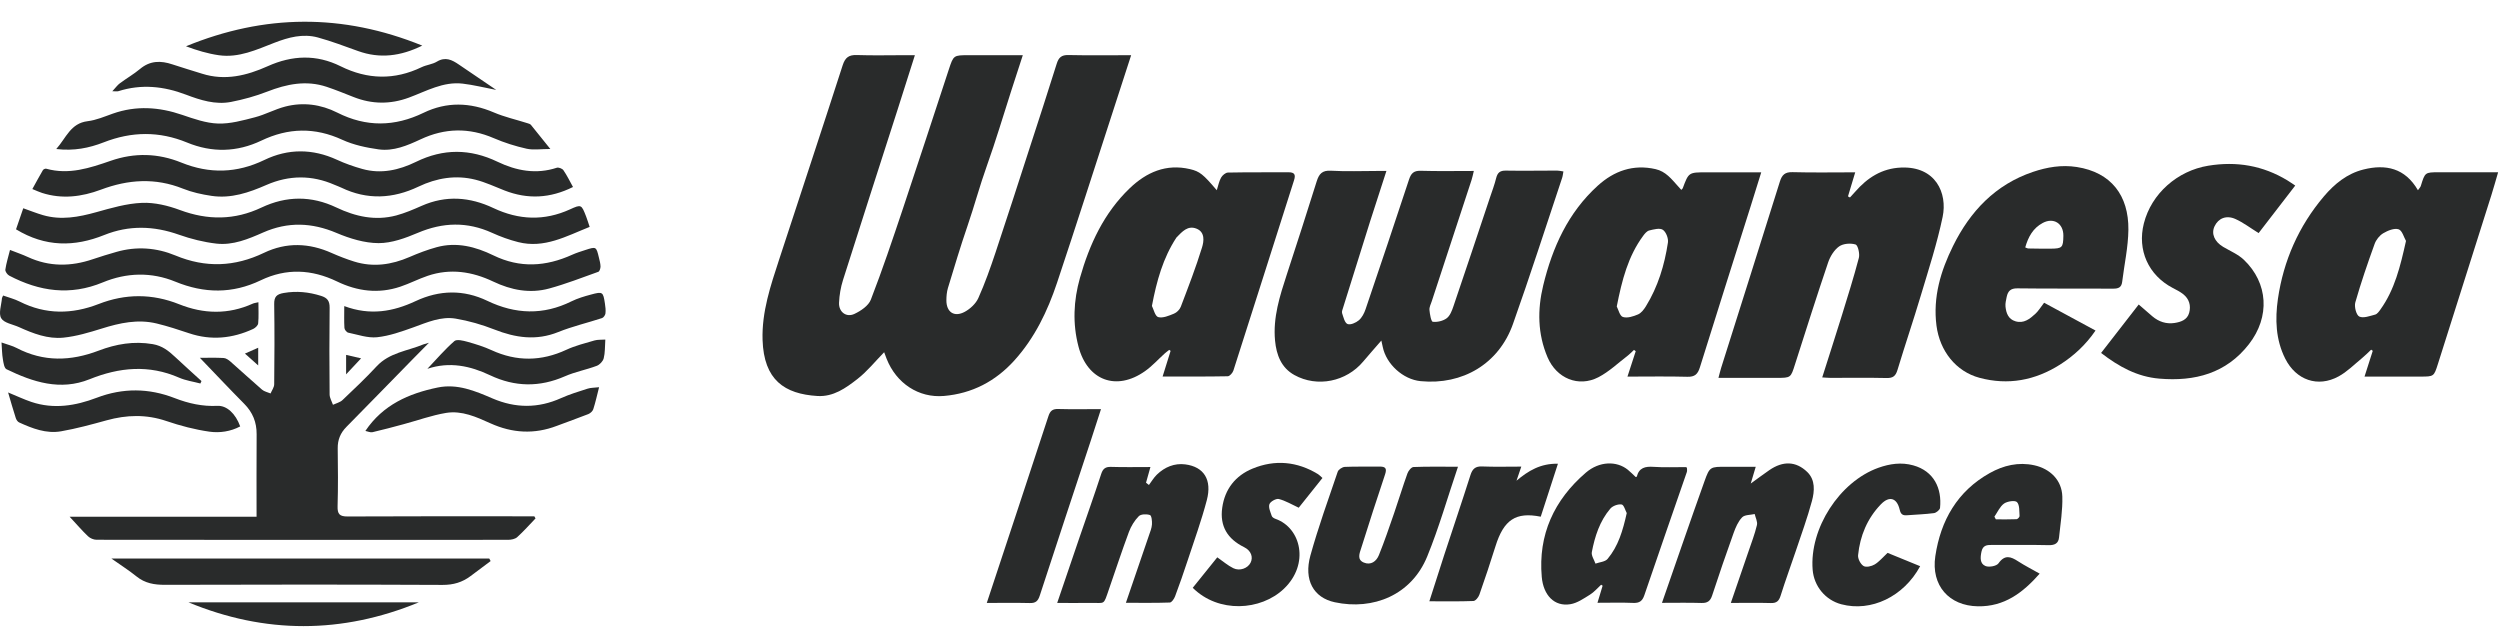
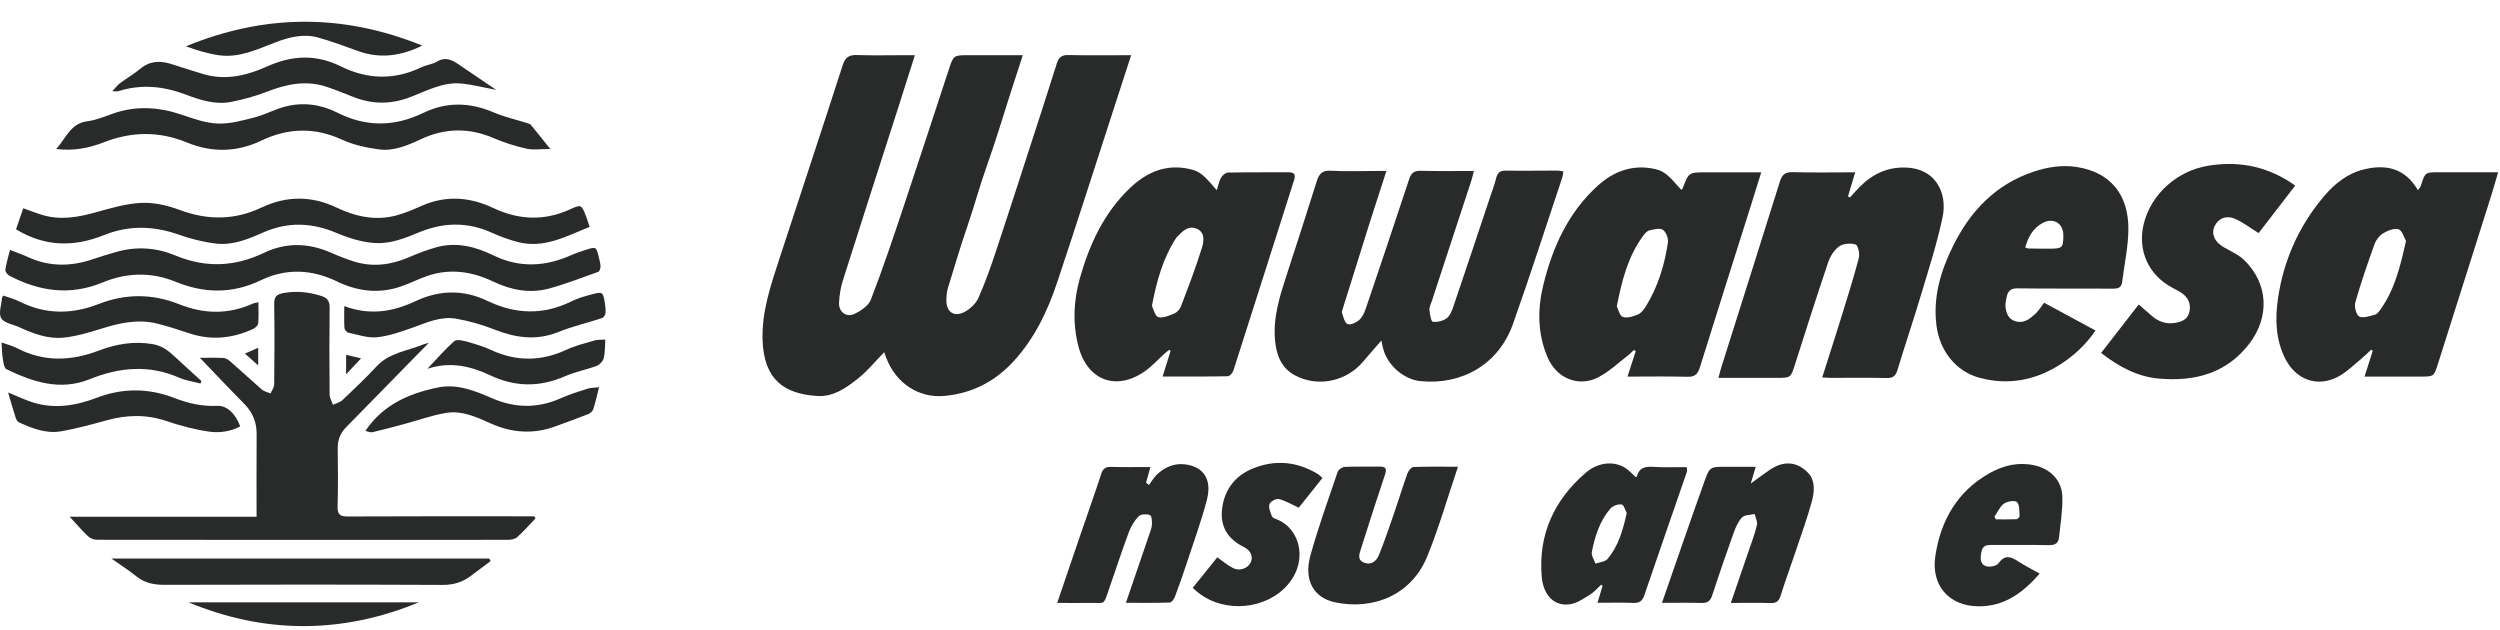
<svg xmlns="http://www.w3.org/2000/svg" width="115px" height="29px" viewBox="0 0 115 29" version="1.1">
  <title>3F4691F9-1815-42B1-816B-12C324C08BCC</title>
  <g id="Design" stroke="none" stroke-width="1" fill="none" fill-rule="evenodd">
    <g id="home---Desktop" transform="translate(-1019, -3257)" fill="#292B2B">
      <g id="Group-4" transform="translate(0, 3062)">
        <g id="wawanesa" transform="translate(1019, 195)">
          <g id="Group-72" transform="translate(0, 1)">
            <path d="M52.033,1.539 C51.75,2.411 51.486,3.226 51.221,4.042 C50.357,6.698 49.509,9.358 48.624,12.008 C48.188,13.311 47.598,14.543 46.662,15.579 C45.792,16.542 44.717,17.102 43.423,17.214 C42.26,17.314 41.23,16.635 40.783,15.501 C40.742,15.397 40.704,15.292 40.671,15.202 C40.258,15.624 39.891,16.085 39.44,16.435 C38.909,16.849 38.337,17.261 37.602,17.216 C36.091,17.123 35.136,16.484 35.078,14.634 C35.039,13.342 35.447,12.142 35.84,10.94 C36.814,7.96 37.802,4.983 38.764,1.999 C38.88,1.643 39.049,1.52 39.415,1.532 C40.162,1.557 40.91,1.539 41.658,1.538 L42.085,1.538 C41.809,2.404 41.556,3.209 41.299,4.012 C40.457,6.636 39.609,9.258 38.777,11.885 C38.672,12.218 38.611,12.575 38.596,12.925 C38.577,13.348 38.926,13.617 39.303,13.44 C39.598,13.302 39.952,13.063 40.059,12.784 C40.593,11.406 41.063,10.004 41.533,8.602 C42.248,6.47 42.942,4.331 43.646,2.195 C43.862,1.539 43.864,1.539 44.563,1.539 L46.617,1.539 L47.049,1.539 C46.855,2.136 46.684,2.661 46.514,3.186 C46.146,4.328 45.806,5.481 45.402,6.61 C45.072,7.531 44.82,8.475 44.503,9.399 C44.179,10.342 43.894,11.298 43.604,12.251 C43.551,12.429 43.535,12.624 43.534,12.81 C43.531,13.36 43.894,13.607 44.382,13.342 C44.633,13.205 44.888,12.967 45.003,12.712 C45.307,12.034 45.556,11.329 45.792,10.623 C46.321,9.04 46.83,7.451 47.345,5.864 C47.77,4.554 48.199,3.244 48.609,1.93 C48.699,1.643 48.832,1.525 49.145,1.532 C50.081,1.553 51.017,1.539 52.033,1.539" id="Fill-1" />
            <path d="M63.542,14.666 C63.228,15.029 62.962,15.327 62.705,15.633 C61.931,16.556 60.595,16.834 59.543,16.252 C58.937,15.916 58.715,15.329 58.652,14.666 C58.552,13.603 58.871,12.615 59.193,11.627 C59.659,10.2 60.121,8.773 60.568,7.342 C60.676,6.998 60.821,6.829 61.224,6.853 C61.931,6.894 62.643,6.864 63.352,6.864 L63.775,6.864 C63.512,7.679 63.264,8.43 63.025,9.184 C62.608,10.505 62.195,11.828 61.783,13.151 C61.757,13.235 61.713,13.336 61.737,13.408 C61.798,13.589 61.854,13.848 61.985,13.904 C62.115,13.96 62.371,13.849 62.507,13.733 C62.651,13.611 62.753,13.41 62.816,13.225 C63.491,11.238 64.159,9.25 64.815,7.258 C64.908,6.978 65.028,6.848 65.346,6.856 C66.143,6.88 66.939,6.864 67.796,6.864 C67.757,7.022 67.733,7.152 67.693,7.275 C67.084,9.137 66.472,10.997 65.861,12.858 C65.818,12.99 65.743,13.129 65.755,13.258 C65.771,13.451 65.833,13.793 65.907,13.802 C66.116,13.826 66.381,13.765 66.549,13.639 C66.704,13.522 66.791,13.287 66.859,13.087 C67.425,11.425 67.979,9.759 68.535,8.094 C68.636,7.794 68.748,7.497 68.824,7.19 C68.887,6.94 69.004,6.843 69.271,6.848 C70.057,6.862 70.843,6.847 71.629,6.847 C71.714,6.847 71.799,6.87 71.917,6.887 C71.895,7.003 71.887,7.102 71.855,7.192 C71.106,9.435 70.384,11.687 69.593,13.913 C68.946,15.733 67.281,16.721 65.349,16.533 C64.541,16.455 63.766,15.751 63.605,14.954 C63.592,14.883 63.574,14.812 63.542,14.666" id="Fill-3" />
            <path d="M110.676,10.083 C110.581,9.921 110.5,9.598 110.334,9.547 C110.134,9.484 109.836,9.607 109.628,9.73 C109.456,9.833 109.299,10.032 109.231,10.224 C108.911,11.11 108.604,12.002 108.345,12.908 C108.288,13.104 108.387,13.491 108.527,13.561 C108.713,13.651 109.015,13.535 109.257,13.471 C109.353,13.445 109.435,13.328 109.5,13.237 C110.157,12.32 110.414,11.255 110.676,10.083 L110.676,10.083 Z M108.768,16.323 C108.913,15.869 109.03,15.504 109.147,15.138 L109.073,15.085 C108.931,15.218 108.796,15.358 108.646,15.48 C108.295,15.768 107.967,16.102 107.575,16.315 C106.62,16.838 105.618,16.484 105.121,15.499 C104.679,14.624 104.651,13.677 104.784,12.75 C105.04,10.991 105.74,9.403 106.896,8.038 C107.384,7.46 107.971,6.983 108.72,6.797 C109.74,6.542 110.631,6.726 111.225,7.75 C111.283,7.665 111.338,7.615 111.357,7.554 C111.55,6.927 111.549,6.925 112.186,6.924 C113.07,6.922 113.953,6.923 114.914,6.923 C114.8,7.312 114.708,7.645 114.604,7.975 C113.785,10.563 112.965,13.151 112.145,15.74 C111.96,16.323 111.959,16.323 111.333,16.323 L108.768,16.323 Z" id="Fill-5" />
            <path d="M52.988,13.073 C53.065,13.222 53.134,13.547 53.279,13.587 C53.493,13.644 53.771,13.523 54.003,13.428 C54.131,13.377 54.266,13.242 54.316,13.112 C54.66,12.208 55.01,11.303 55.294,10.38 C55.379,10.102 55.442,9.677 55.037,9.517 C54.637,9.359 54.381,9.656 54.131,9.91 L54.107,9.94 C53.503,10.867 53.21,11.904 52.988,13.073 M53.48,16.32 C53.618,15.878 53.733,15.509 53.848,15.14 L53.784,15.094 C53.715,15.149 53.641,15.201 53.575,15.261 C53.275,15.532 53.001,15.839 52.673,16.071 C51.355,17.005 50.017,16.505 49.609,14.937 C49.334,13.884 49.383,12.828 49.676,11.79 C50.116,10.237 50.783,8.795 51.968,7.659 C52.737,6.923 53.642,6.523 54.737,6.779 C55.192,6.886 55.346,7.017 55.972,7.751 C56.041,7.537 56.075,7.338 56.169,7.172 C56.228,7.065 56.375,6.94 56.485,6.938 C57.411,6.919 58.336,6.93 59.261,6.924 C59.548,6.922 59.611,7.028 59.524,7.298 C58.593,10.214 57.671,13.132 56.736,16.046 C56.702,16.153 56.568,16.306 56.478,16.308 C55.493,16.327 54.508,16.32 53.48,16.32" id="Fill-7" />
            <path d="M74.371,13.098 C74.444,13.236 74.509,13.535 74.653,13.581 C74.855,13.646 75.133,13.556 75.349,13.463 C75.497,13.4 75.621,13.236 75.712,13.088 C76.267,12.187 76.569,11.191 76.725,10.155 C76.753,9.967 76.638,9.667 76.489,9.57 C76.347,9.476 76.07,9.552 75.864,9.602 C75.758,9.628 75.659,9.747 75.587,9.846 C74.892,10.786 74.611,11.881 74.371,13.098 M77.34,7.735 C77.389,7.682 77.401,7.674 77.405,7.663 C77.679,6.927 77.679,6.927 78.496,6.927 L81.017,6.927 C80.847,7.472 80.696,7.963 80.542,8.452 C79.759,10.933 78.969,13.411 78.196,15.895 C78.099,16.208 77.965,16.342 77.619,16.332 C76.723,16.307 75.824,16.324 74.863,16.324 C75,15.903 75.122,15.53 75.243,15.156 L75.163,15.095 C75.072,15.18 74.987,15.274 74.889,15.349 C74.44,15.691 74.023,16.095 73.53,16.351 C72.608,16.83 71.6,16.402 71.188,15.437 C70.727,14.357 70.719,13.241 70.988,12.128 C71.412,10.379 72.135,8.775 73.499,7.54 C74.25,6.861 75.126,6.546 76.156,6.78 C76.626,6.886 76.89,7.237 77.184,7.561 C77.23,7.614 77.277,7.665 77.34,7.735" id="Fill-9" />
            <path d="M83.822,16.361 C84.129,15.395 84.426,14.473 84.714,13.547 C84.989,12.655 85.271,11.764 85.508,10.861 C85.557,10.671 85.464,10.278 85.356,10.246 C85.126,10.176 84.786,10.202 84.597,10.337 C84.369,10.5 84.188,10.796 84.095,11.07 C83.568,12.627 83.071,14.193 82.571,15.758 C82.373,16.379 82.383,16.382 81.728,16.382 L79.049,16.382 C79.097,16.202 79.129,16.061 79.172,15.924 C80.074,13.066 80.981,10.211 81.875,7.35 C81.972,7.04 82.113,6.909 82.459,6.919 C83.394,6.945 84.331,6.927 85.34,6.927 C85.221,7.321 85.114,7.677 85.007,8.034 L85.098,8.084 C85.177,7.997 85.258,7.912 85.335,7.824 C85.895,7.179 86.564,6.745 87.447,6.708 C89.04,6.64 89.591,7.88 89.361,8.979 C89.106,10.198 88.718,11.39 88.36,12.586 C88.017,13.735 87.631,14.871 87.284,16.018 C87.2,16.297 87.078,16.396 86.783,16.389 C85.922,16.369 85.059,16.382 84.198,16.382 C84.089,16.382 83.98,16.37 83.822,16.361" id="Fill-11" />
            <path d="M24.634,22.847 C24.356,23.137 24.089,23.44 23.792,23.708 C23.694,23.797 23.515,23.832 23.372,23.832 C17.062,23.837 10.75,23.837 4.439,23.829 C4.306,23.829 4.143,23.759 4.046,23.666 C3.776,23.409 3.532,23.124 3.202,22.769 L11.802,22.769 C11.802,21.477 11.796,20.226 11.805,18.975 C11.809,18.424 11.625,17.971 11.237,17.578 C10.543,16.877 9.867,16.159 9.195,15.46 C9.533,15.46 9.911,15.447 10.287,15.468 C10.398,15.474 10.517,15.559 10.606,15.637 C11.092,16.063 11.565,16.503 12.054,16.924 C12.158,17.013 12.314,17.042 12.446,17.099 C12.505,16.958 12.613,16.818 12.613,16.675 C12.627,15.447 12.632,14.217 12.613,12.988 C12.608,12.648 12.726,12.534 13.052,12.477 C13.643,12.375 14.203,12.432 14.769,12.61 C15.058,12.701 15.166,12.844 15.163,13.154 C15.147,14.485 15.151,15.815 15.162,17.146 C15.164,17.305 15.262,17.462 15.316,17.62 C15.464,17.55 15.641,17.51 15.754,17.404 C16.288,16.899 16.822,16.393 17.321,15.855 C17.91,15.217 18.747,15.146 19.482,14.84 C19.528,14.822 19.577,14.812 19.731,14.767 C19.435,15.068 19.204,15.299 18.975,15.533 C17.962,16.569 16.951,17.607 15.934,18.638 C15.66,18.916 15.53,19.231 15.535,19.624 C15.547,20.511 15.555,21.399 15.529,22.285 C15.518,22.652 15.624,22.76 15.992,22.758 C18.679,22.743 21.365,22.75 24.052,22.75 L24.579,22.75 L24.634,22.847 Z" id="Fill-13" />
            <path d="M93.161,10.381 C93.227,10.406 93.262,10.43 93.296,10.43 C93.636,10.436 93.975,10.441 94.315,10.439 C94.864,10.436 94.907,10.392 94.915,9.848 C94.923,9.281 94.468,8.988 93.967,9.255 C93.518,9.493 93.296,9.903 93.161,10.381 M94.029,12.926 C94.817,13.352 95.589,13.77 96.394,14.205 C95.947,14.86 95.393,15.371 94.756,15.775 C93.614,16.497 92.373,16.734 91.053,16.378 C89.979,16.089 89.228,15.152 89.077,13.972 C88.911,12.666 89.272,11.464 89.838,10.319 C90.627,8.719 91.79,7.489 93.519,6.906 C94.163,6.689 94.835,6.573 95.532,6.682 C97.114,6.928 97.923,7.994 97.906,9.567 C97.897,10.367 97.718,11.165 97.62,11.965 C97.589,12.218 97.452,12.28 97.207,12.278 C95.738,12.268 94.268,12.284 92.799,12.264 C92.484,12.26 92.364,12.395 92.308,12.655 C92.278,12.803 92.238,12.957 92.253,13.104 C92.284,13.402 92.38,13.681 92.711,13.779 C93.095,13.894 93.369,13.67 93.622,13.44 C93.769,13.307 93.874,13.125 94.029,12.926" id="Fill-15" />
            <path d="M98.381,13.007 C98.61,13.205 98.807,13.381 99.009,13.551 C99.304,13.8 99.648,13.915 100.03,13.857 C100.322,13.811 100.613,13.715 100.702,13.389 C100.792,13.059 100.704,12.755 100.433,12.536 C100.286,12.419 100.114,12.333 99.946,12.246 C98.826,11.659 98.307,10.505 98.617,9.279 C98.966,7.9 100.167,6.854 101.578,6.623 C102.885,6.409 104.093,6.615 105.222,7.299 C105.328,7.363 105.43,7.437 105.581,7.536 C104.998,8.292 104.433,9.026 103.896,9.722 C103.522,9.49 103.193,9.238 102.827,9.073 C102.405,8.885 102.043,9.043 101.869,9.41 C101.708,9.75 101.865,10.118 102.266,10.356 C102.59,10.548 102.956,10.699 103.222,10.954 C104.332,12.017 104.435,13.567 103.45,14.833 C102.407,16.175 100.965,16.556 99.328,16.417 C98.314,16.332 97.475,15.871 96.65,15.236 C97.234,14.485 97.823,13.726 98.381,13.007" id="Fill-17" />
            <path d="M0.46,10.497 C0.77,10.619 1.032,10.707 1.282,10.823 C2.266,11.277 3.261,11.267 4.271,10.923 C4.63,10.801 4.993,10.691 5.357,10.587 C6.281,10.322 7.2,10.391 8.072,10.753 C9.458,11.33 10.797,11.276 12.141,10.631 C13.174,10.135 14.219,10.173 15.26,10.639 C15.595,10.787 15.939,10.921 16.287,11.03 C17.162,11.304 18.008,11.182 18.839,10.822 C19.244,10.646 19.661,10.488 20.086,10.371 C21.004,10.119 21.877,10.348 22.696,10.747 C23.92,11.344 25.113,11.263 26.318,10.719 C26.511,10.632 26.715,10.568 26.917,10.503 C27.426,10.337 27.428,10.338 27.55,10.85 C27.582,10.984 27.622,11.122 27.624,11.259 C27.625,11.342 27.581,11.482 27.523,11.503 C26.775,11.771 26.032,12.06 25.267,12.27 C24.379,12.514 23.514,12.345 22.689,11.952 C21.717,11.49 20.714,11.336 19.675,11.687 C19.246,11.832 18.841,12.045 18.412,12.188 C17.412,12.524 16.439,12.4 15.502,11.947 C14.339,11.387 13.171,11.328 11.993,11.894 C10.693,12.519 9.396,12.502 8.066,11.957 C6.964,11.504 5.821,11.537 4.731,11.989 C3.229,12.613 1.814,12.407 0.426,11.68 C0.337,11.634 0.233,11.486 0.246,11.402 C0.288,11.109 0.379,10.822 0.46,10.497" id="Fill-19" />
            <path d="M27.124,9.437 C26.05,9.864 25.037,10.441 23.841,10.138 C23.43,10.034 23.023,9.887 22.637,9.711 C21.493,9.191 20.376,9.222 19.224,9.709 C18.65,9.952 18.018,10.186 17.412,10.184 C16.767,10.181 16.09,9.973 15.484,9.717 C14.343,9.233 13.24,9.194 12.106,9.694 C11.422,9.996 10.715,10.293 9.954,10.206 C9.37,10.139 8.785,9.992 8.23,9.796 C7.075,9.387 5.935,9.353 4.797,9.81 C3.424,10.362 2.089,10.37 0.737,9.549 C0.835,9.264 0.947,8.939 1.07,8.58 C1.393,8.694 1.682,8.811 1.98,8.897 C2.81,9.137 3.613,8.988 4.426,8.761 C5.114,8.569 5.821,8.361 6.526,8.332 C7.107,8.306 7.727,8.457 8.279,8.662 C9.56,9.137 10.792,9.132 12.029,8.547 C13.172,8.007 14.321,7.997 15.472,8.544 C16.349,8.962 17.265,9.167 18.227,8.911 C18.627,8.803 19.015,8.637 19.395,8.469 C20.515,7.974 21.615,8.059 22.695,8.57 C23.867,9.123 25.033,9.172 26.222,8.63 C26.738,8.394 26.746,8.406 26.958,8.949 C27.017,9.099 27.062,9.255 27.124,9.437" id="Fill-21" />
-             <path d="M26.358,7.602 C25.303,8.128 24.271,8.175 23.212,7.763 C22.768,7.589 22.331,7.382 21.87,7.266 C20.965,7.039 20.087,7.186 19.25,7.585 C18.075,8.145 16.893,8.205 15.704,7.633 C15.601,7.584 15.493,7.547 15.389,7.502 C14.345,7.045 13.3,7.053 12.261,7.505 C11.453,7.859 10.627,8.144 9.73,8.01 C9.284,7.944 8.832,7.845 8.415,7.678 C7.143,7.169 5.899,7.253 4.643,7.724 C3.76,8.054 2.854,8.17 1.933,7.874 C1.804,7.833 1.679,7.774 1.488,7.696 C1.661,7.384 1.812,7.101 1.974,6.825 C1.998,6.785 2.086,6.748 2.128,6.761 C3.167,7.051 4.133,6.729 5.09,6.397 C6.191,6.015 7.272,6.045 8.345,6.48 C9.636,7.003 10.893,6.971 12.161,6.359 C13.254,5.831 14.377,5.835 15.495,6.347 C15.871,6.521 16.268,6.661 16.669,6.773 C17.532,7.015 18.361,6.824 19.134,6.446 C20.395,5.828 21.627,5.837 22.886,6.441 C23.752,6.856 24.66,7.03 25.613,6.716 C25.695,6.689 25.866,6.755 25.918,6.831 C26.081,7.067 26.206,7.329 26.358,7.602" id="Fill-23" />
            <path d="M74.83,22.602 C74.766,22.485 74.7,22.224 74.596,22.206 C74.433,22.18 74.183,22.269 74.074,22.398 C73.588,22.97 73.363,23.672 73.224,24.396 C73.193,24.556 73.331,24.749 73.392,24.927 C73.581,24.858 73.837,24.844 73.949,24.71 C74.439,24.125 74.651,23.411 74.83,22.602 M73.484,26.728 C73.579,26.415 73.65,26.178 73.721,25.943 L73.652,25.898 C73.483,26.052 73.332,26.235 73.141,26.353 C72.855,26.529 72.556,26.741 72.238,26.793 C71.496,26.917 70.994,26.373 70.921,25.54 C70.749,23.6 71.489,21.996 72.949,20.742 C73.576,20.205 74.372,20.199 74.878,20.607 C75.005,20.708 75.117,20.828 75.243,20.944 L75.292,20.928 C75.395,20.512 75.68,20.448 76.064,20.475 C76.557,20.509 77.053,20.485 77.547,20.487 L77.598,20.511 C77.598,20.573 77.616,20.65 77.595,20.712 C76.944,22.6 76.284,24.484 75.642,26.374 C75.548,26.653 75.411,26.746 75.125,26.734 C74.597,26.712 74.067,26.728 73.484,26.728" id="Fill-25" />
            <path d="M76.451,26.731 C77.12,24.811 77.75,22.97 78.406,21.138 C78.647,20.462 78.676,20.472 79.406,20.472 L80.764,20.472 C80.681,20.752 80.615,20.973 80.534,21.243 C80.853,21.012 81.118,20.813 81.39,20.626 C82.012,20.198 82.612,20.206 83.137,20.715 C83.51,21.079 83.471,21.592 83.35,22.043 C83.14,22.822 82.862,23.584 82.605,24.35 C82.376,25.033 82.125,25.71 81.91,26.397 C81.833,26.644 81.726,26.748 81.461,26.74 C80.871,26.723 80.279,26.735 79.618,26.735 C79.904,25.901 80.167,25.141 80.426,24.38 C80.564,23.974 80.72,23.571 80.819,23.154 C80.856,23.002 80.754,22.816 80.716,22.645 C80.517,22.692 80.255,22.675 80.137,22.798 C79.952,22.99 79.837,23.265 79.744,23.523 C79.402,24.475 79.073,25.433 78.758,26.395 C78.671,26.659 78.533,26.746 78.262,26.737 C77.681,26.718 77.1,26.731 76.451,26.731" id="Fill-27" />
            <path d="M48.631,26.735 C48.985,25.694 49.317,24.716 49.651,23.74 C49.986,22.76 50.334,21.786 50.655,20.802 C50.737,20.55 50.859,20.468 51.117,20.477 C51.697,20.496 52.279,20.483 52.92,20.483 C52.846,20.748 52.781,20.975 52.717,21.204 C52.762,21.239 52.807,21.274 52.851,21.309 C52.971,21.15 53.073,20.971 53.215,20.834 C53.578,20.482 54.028,20.297 54.527,20.362 C55.383,20.475 55.76,21.071 55.514,22.006 C55.267,22.945 54.935,23.862 54.631,24.785 C54.449,25.338 54.258,25.887 54.054,26.431 C54.011,26.545 53.898,26.714 53.812,26.716 C53.158,26.74 52.504,26.729 51.791,26.729 C52.159,25.655 52.506,24.644 52.851,23.631 C52.907,23.465 52.979,23.297 52.99,23.125 C53.001,22.976 52.973,22.717 52.899,22.692 C52.744,22.64 52.483,22.645 52.384,22.745 C52.188,22.943 52.028,23.206 51.93,23.47 C51.605,24.346 51.313,25.235 51.007,26.119 C50.746,26.872 50.849,26.721 50.145,26.734 C49.665,26.742 49.185,26.735 48.631,26.735" id="Fill-29" />
            <path d="M67.067,20.47 C66.582,21.903 66.191,23.279 65.653,24.595 C64.925,26.377 63.166,27.081 61.401,26.704 C60.422,26.495 59.965,25.682 60.279,24.551 C60.641,23.251 61.099,21.979 61.535,20.699 C61.571,20.597 61.746,20.483 61.861,20.477 C62.392,20.453 62.923,20.473 63.456,20.463 C63.745,20.458 63.803,20.556 63.711,20.83 C63.334,21.955 62.969,23.085 62.614,24.217 C62.541,24.447 62.411,24.741 62.733,24.877 C63.059,25.015 63.316,24.822 63.432,24.529 C63.687,23.897 63.907,23.25 64.129,22.607 C64.34,21.997 64.525,21.38 64.743,20.775 C64.787,20.655 64.921,20.487 65.022,20.483 C65.675,20.457 66.334,20.47 67.067,20.47" id="Fill-31" />
            <path d="M2.588,5.855 C3.045,5.341 3.245,4.67 4.031,4.575 C4.426,4.527 4.81,4.361 5.191,4.226 C6.263,3.849 7.317,3.92 8.381,4.284 C8.916,4.466 9.475,4.665 10.028,4.683 C10.592,4.702 11.17,4.539 11.727,4.395 C12.2,4.272 12.644,4.026 13.118,3.903 C13.943,3.689 14.76,3.799 15.516,4.181 C16.846,4.853 18.154,4.833 19.485,4.188 C20.55,3.673 21.624,3.707 22.711,4.17 C23.206,4.382 23.74,4.501 24.256,4.665 C24.315,4.683 24.387,4.701 24.423,4.745 C24.701,5.083 24.973,5.426 25.315,5.853 C24.879,5.853 24.536,5.911 24.221,5.84 C23.708,5.725 23.198,5.564 22.715,5.356 C21.575,4.865 20.466,4.885 19.346,5.41 C18.737,5.694 18.1,5.967 17.415,5.871 C16.849,5.791 16.264,5.668 15.748,5.431 C14.484,4.848 13.263,4.876 12.022,5.468 C10.901,6.003 9.749,6.029 8.606,5.557 C7.321,5.028 6.056,5.045 4.77,5.548 C4.099,5.81 3.397,5.952 2.588,5.855" id="Fill-33" />
            <path d="M91.742,22.767 L91.809,22.89 C92.127,22.89 92.445,22.897 92.763,22.883 C92.812,22.881 92.903,22.786 92.9,22.738 C92.883,22.516 92.908,22.23 92.782,22.098 C92.694,22.005 92.337,22.057 92.185,22.164 C91.993,22.302 91.886,22.561 91.742,22.767 M93.825,25.388 C93.046,26.271 92.197,26.911 90.983,26.89 C89.66,26.869 88.822,25.937 89.025,24.581 C89.271,22.939 90.038,21.594 91.53,20.76 C92.159,20.409 92.843,20.243 93.574,20.402 C94.31,20.563 94.846,21.091 94.867,21.84 C94.885,22.465 94.781,23.095 94.716,23.722 C94.688,23.991 94.526,24.083 94.243,24.077 C93.369,24.056 92.495,24.073 91.621,24.067 C91.386,24.065 91.211,24.088 91.148,24.376 C91.09,24.65 91.071,24.93 91.334,25.038 C91.496,25.104 91.839,25.041 91.929,24.915 C92.223,24.5 92.496,24.601 92.834,24.821 C93.14,25.019 93.468,25.186 93.825,25.388" id="Fill-35" />
-             <path d="M86.828,24.432 C87.306,24.627 87.814,24.835 88.327,25.045 C87.572,26.446 86.07,27.161 84.699,26.796 C83.97,26.603 83.443,25.968 83.382,25.21 C83.229,23.316 84.615,21.157 86.409,20.517 C86.927,20.333 87.462,20.253 88.011,20.407 C88.961,20.671 89.333,21.464 89.242,22.363 C89.232,22.454 89.069,22.588 88.965,22.603 C88.552,22.658 88.134,22.669 87.719,22.702 C87.526,22.717 87.435,22.659 87.386,22.446 C87.258,21.902 86.91,21.793 86.518,22.201 C85.896,22.847 85.56,23.65 85.472,24.538 C85.455,24.702 85.584,24.95 85.723,25.036 C85.839,25.109 86.095,25.05 86.237,24.964 C86.447,24.836 86.611,24.633 86.828,24.432" id="Fill-37" />
-             <path d="M45.392,26.735 C46.36,23.808 47.3,20.978 48.227,18.144 C48.309,17.893 48.423,17.806 48.684,17.814 C49.314,17.832 49.945,17.819 50.646,17.819 C50.477,18.343 50.329,18.806 50.177,19.267 C49.393,21.645 48.602,24.02 47.828,26.401 C47.746,26.651 47.637,26.747 47.376,26.74 C46.735,26.725 46.093,26.735 45.392,26.735" id="Fill-39" />
            <path d="M55.995,24.637 C56.261,24.821 56.479,25.013 56.732,25.137 C57.027,25.282 57.392,25.143 57.523,24.891 C57.655,24.638 57.559,24.331 57.225,24.167 C56.462,23.791 56.104,23.2 56.222,22.358 C56.341,21.498 56.832,20.879 57.617,20.556 C58.648,20.131 59.67,20.225 60.631,20.812 C60.693,20.85 60.743,20.908 60.832,20.988 C60.45,21.466 60.075,21.936 59.741,22.355 C59.422,22.207 59.136,22.033 58.826,21.954 C58.702,21.923 58.435,22.072 58.393,22.194 C58.341,22.344 58.441,22.557 58.501,22.735 C58.52,22.793 58.608,22.846 58.677,22.869 C59.852,23.283 60.247,24.952 59.06,26.083 C57.997,27.097 56.051,27.219 54.866,26.039 C55.248,25.565 55.633,25.087 55.995,24.637" id="Fill-41" />
            <path d="M22.569,24.809 C22.263,25.038 21.956,25.265 21.651,25.496 C21.267,25.787 20.854,25.908 20.355,25.906 C16.099,25.886 11.842,25.889 7.587,25.902 C7.098,25.903 6.669,25.831 6.279,25.516 C5.936,25.24 5.562,25.002 5.122,24.691 L22.505,24.691 C22.526,24.731 22.548,24.77 22.569,24.809" id="Fill-43" />
            <path d="M22.827,3.136 C22.266,3.029 21.778,2.905 21.282,2.847 C20.385,2.743 19.614,3.193 18.813,3.489 C17.955,3.806 17.113,3.798 16.266,3.464 C15.855,3.302 15.445,3.134 15.026,2.994 C14.086,2.681 13.188,2.865 12.29,3.215 C11.754,3.424 11.189,3.579 10.625,3.689 C9.908,3.827 9.218,3.606 8.557,3.355 C7.53,2.964 6.502,2.858 5.443,3.195 C5.39,3.212 5.325,3.197 5.167,3.197 C5.319,3.033 5.402,2.913 5.514,2.831 C5.818,2.605 6.151,2.414 6.441,2.172 C6.904,1.784 7.396,1.782 7.932,1.962 C8.384,2.115 8.842,2.245 9.295,2.39 C10.352,2.726 11.354,2.477 12.313,2.046 C13.445,1.538 14.555,1.495 15.67,2.049 C16.908,2.662 18.144,2.692 19.395,2.09 C19.62,1.982 19.89,1.961 20.099,1.834 C20.489,1.599 20.793,1.754 21.106,1.968 C21.666,2.351 22.227,2.729 22.827,3.136" id="Fill-45" />
-             <path d="M69.98,20.464 C69.89,20.729 69.825,20.921 69.759,21.112 C70.306,20.654 70.863,20.315 71.665,20.331 C71.394,21.164 71.133,21.968 70.874,22.768 C69.723,22.537 69.171,22.913 68.793,24.125 C68.559,24.873 68.311,25.616 68.051,26.356 C68.009,26.475 67.875,26.642 67.777,26.646 C67.121,26.672 66.463,26.659 65.75,26.659 C65.988,25.915 66.208,25.221 66.434,24.528 C66.835,23.303 67.251,22.081 67.641,20.853 C67.733,20.566 67.868,20.444 68.179,20.457 C68.76,20.481 69.341,20.464 69.98,20.464" id="Fill-47" />
            <path d="M15.836,13.08 C17.029,13.527 18.087,13.334 19.118,12.851 C20.216,12.337 21.323,12.314 22.416,12.838 C23.71,13.458 24.988,13.505 26.287,12.862 C26.568,12.724 26.877,12.632 27.181,12.551 C27.726,12.403 27.745,12.422 27.827,12.966 C27.851,13.115 27.868,13.27 27.851,13.418 C27.841,13.497 27.764,13.609 27.693,13.632 C27.024,13.851 26.331,14.012 25.68,14.274 C24.667,14.682 23.716,14.54 22.738,14.156 C22.168,13.932 21.565,13.759 20.962,13.657 C20.281,13.543 19.65,13.83 19.016,14.058 C18.473,14.252 17.913,14.453 17.346,14.513 C16.914,14.558 16.458,14.393 16.017,14.302 C15.945,14.286 15.849,14.165 15.844,14.088 C15.824,13.777 15.836,13.464 15.836,13.08" id="Fill-49" />
            <path d="M0.144,12.594 C0.395,12.685 0.664,12.751 0.905,12.873 C2.102,13.477 3.311,13.461 4.54,12.984 C5.772,12.504 7.003,12.502 8.237,12.994 C9.368,13.446 10.5,13.476 11.628,12.967 C11.693,12.938 11.769,12.932 11.887,12.903 C11.887,13.25 11.906,13.566 11.876,13.876 C11.868,13.969 11.745,14.085 11.647,14.131 C10.692,14.572 9.711,14.67 8.699,14.33 C8.208,14.165 7.715,14.004 7.213,13.882 C6.346,13.671 5.511,13.853 4.677,14.115 C4.101,14.294 3.511,14.472 2.915,14.532 C2.2,14.604 1.524,14.341 0.873,14.047 C0.589,13.918 0.183,13.859 0.055,13.638 C-0.076,13.413 0.066,13.03 0.09,12.716 C0.092,12.693 0.11,12.671 0.144,12.594" id="Fill-51" />
            <path d="M0.373,17.053 C0.774,17.218 1.102,17.373 1.444,17.489 C2.469,17.833 3.472,17.669 4.448,17.297 C5.652,16.839 6.846,16.849 8.039,17.314 C8.671,17.559 9.316,17.703 10.002,17.669 C10.431,17.648 10.839,18.028 11.049,18.615 C10.604,18.851 10.105,18.923 9.635,18.857 C8.965,18.761 8.298,18.587 7.656,18.368 C6.73,18.053 5.826,18.08 4.9,18.336 C4.209,18.527 3.514,18.717 2.809,18.84 C2.127,18.959 1.49,18.71 0.878,18.431 C0.81,18.399 0.749,18.306 0.725,18.228 C0.605,17.86 0.501,17.488 0.373,17.053" id="Fill-54" />
            <path d="M16.807,18.823 C17.614,17.622 18.803,17.101 20.132,16.826 C21.037,16.639 21.852,16.982 22.655,17.328 C23.714,17.782 24.756,17.788 25.812,17.312 C26.203,17.137 26.617,17.011 27.025,16.88 C27.172,16.832 27.337,16.838 27.558,16.812 C27.46,17.195 27.391,17.514 27.291,17.823 C27.262,17.913 27.158,18.009 27.065,18.047 C26.585,18.238 26.096,18.405 25.613,18.59 C24.578,18.986 23.567,18.927 22.562,18.473 C21.914,18.18 21.244,17.875 20.519,17.994 C19.855,18.105 19.212,18.34 18.559,18.515 C18.085,18.643 17.611,18.77 17.133,18.881 C17.036,18.902 16.919,18.845 16.807,18.823" id="Fill-56" />
            <path d="M0.07,14.754 C0.351,14.855 0.572,14.905 0.767,15.008 C2.007,15.656 3.258,15.617 4.538,15.129 C5.336,14.825 6.157,14.682 7.025,14.83 C7.461,14.904 7.754,15.138 8.05,15.415 C8.452,15.792 8.862,16.158 9.268,16.529 L9.218,16.641 C8.89,16.554 8.545,16.507 8.237,16.372 C6.849,15.766 5.49,15.893 4.123,16.444 C2.774,16.988 1.518,16.576 0.301,15.986 C0.193,15.935 0.159,15.689 0.132,15.525 C0.092,15.296 0.092,15.06 0.07,14.754" id="Fill-58" />
            <path d="M19.424,1.098 C18.426,1.589 17.472,1.707 16.474,1.349 C15.861,1.129 15.25,0.896 14.623,0.724 C13.937,0.536 13.269,0.717 12.626,0.966 C11.8,1.285 10.986,1.671 10.07,1.541 C9.555,1.468 9.052,1.315 8.555,1.129 C12.162,-0.351 15.756,-0.391 19.424,1.098" id="Fill-60" />
            <path d="M27.845,14.62 C27.822,14.959 27.836,15.229 27.771,15.48 C27.736,15.618 27.587,15.777 27.451,15.828 C26.97,16.009 26.453,16.104 25.984,16.31 C24.822,16.818 23.69,16.804 22.544,16.262 C21.632,15.83 20.683,15.623 19.66,15.965 C20.086,15.516 20.466,15.071 20.902,14.69 C21.013,14.594 21.312,14.67 21.508,14.724 C21.883,14.829 22.259,14.946 22.612,15.108 C23.767,15.638 24.901,15.624 26.052,15.09 C26.461,14.9 26.908,14.789 27.343,14.662 C27.491,14.618 27.658,14.634 27.845,14.62" id="Fill-63" />
            <path d="M8.666,26.706 L19.27,26.706 C15.735,28.163 12.195,28.169 8.666,26.706" id="Fill-65" />
            <path d="M16.61,15.484 C16.387,15.723 16.177,15.946 15.921,16.22 L15.921,15.325 C16.166,15.381 16.387,15.433 16.61,15.484" id="Fill-68" />
            <path d="M11.877,14.996 L11.877,15.81 C11.658,15.614 11.488,15.462 11.267,15.265 C11.481,15.17 11.652,15.095 11.877,14.996" id="Fill-70" />
          </g>
        </g>
      </g>
    </g>
  </g>
</svg>